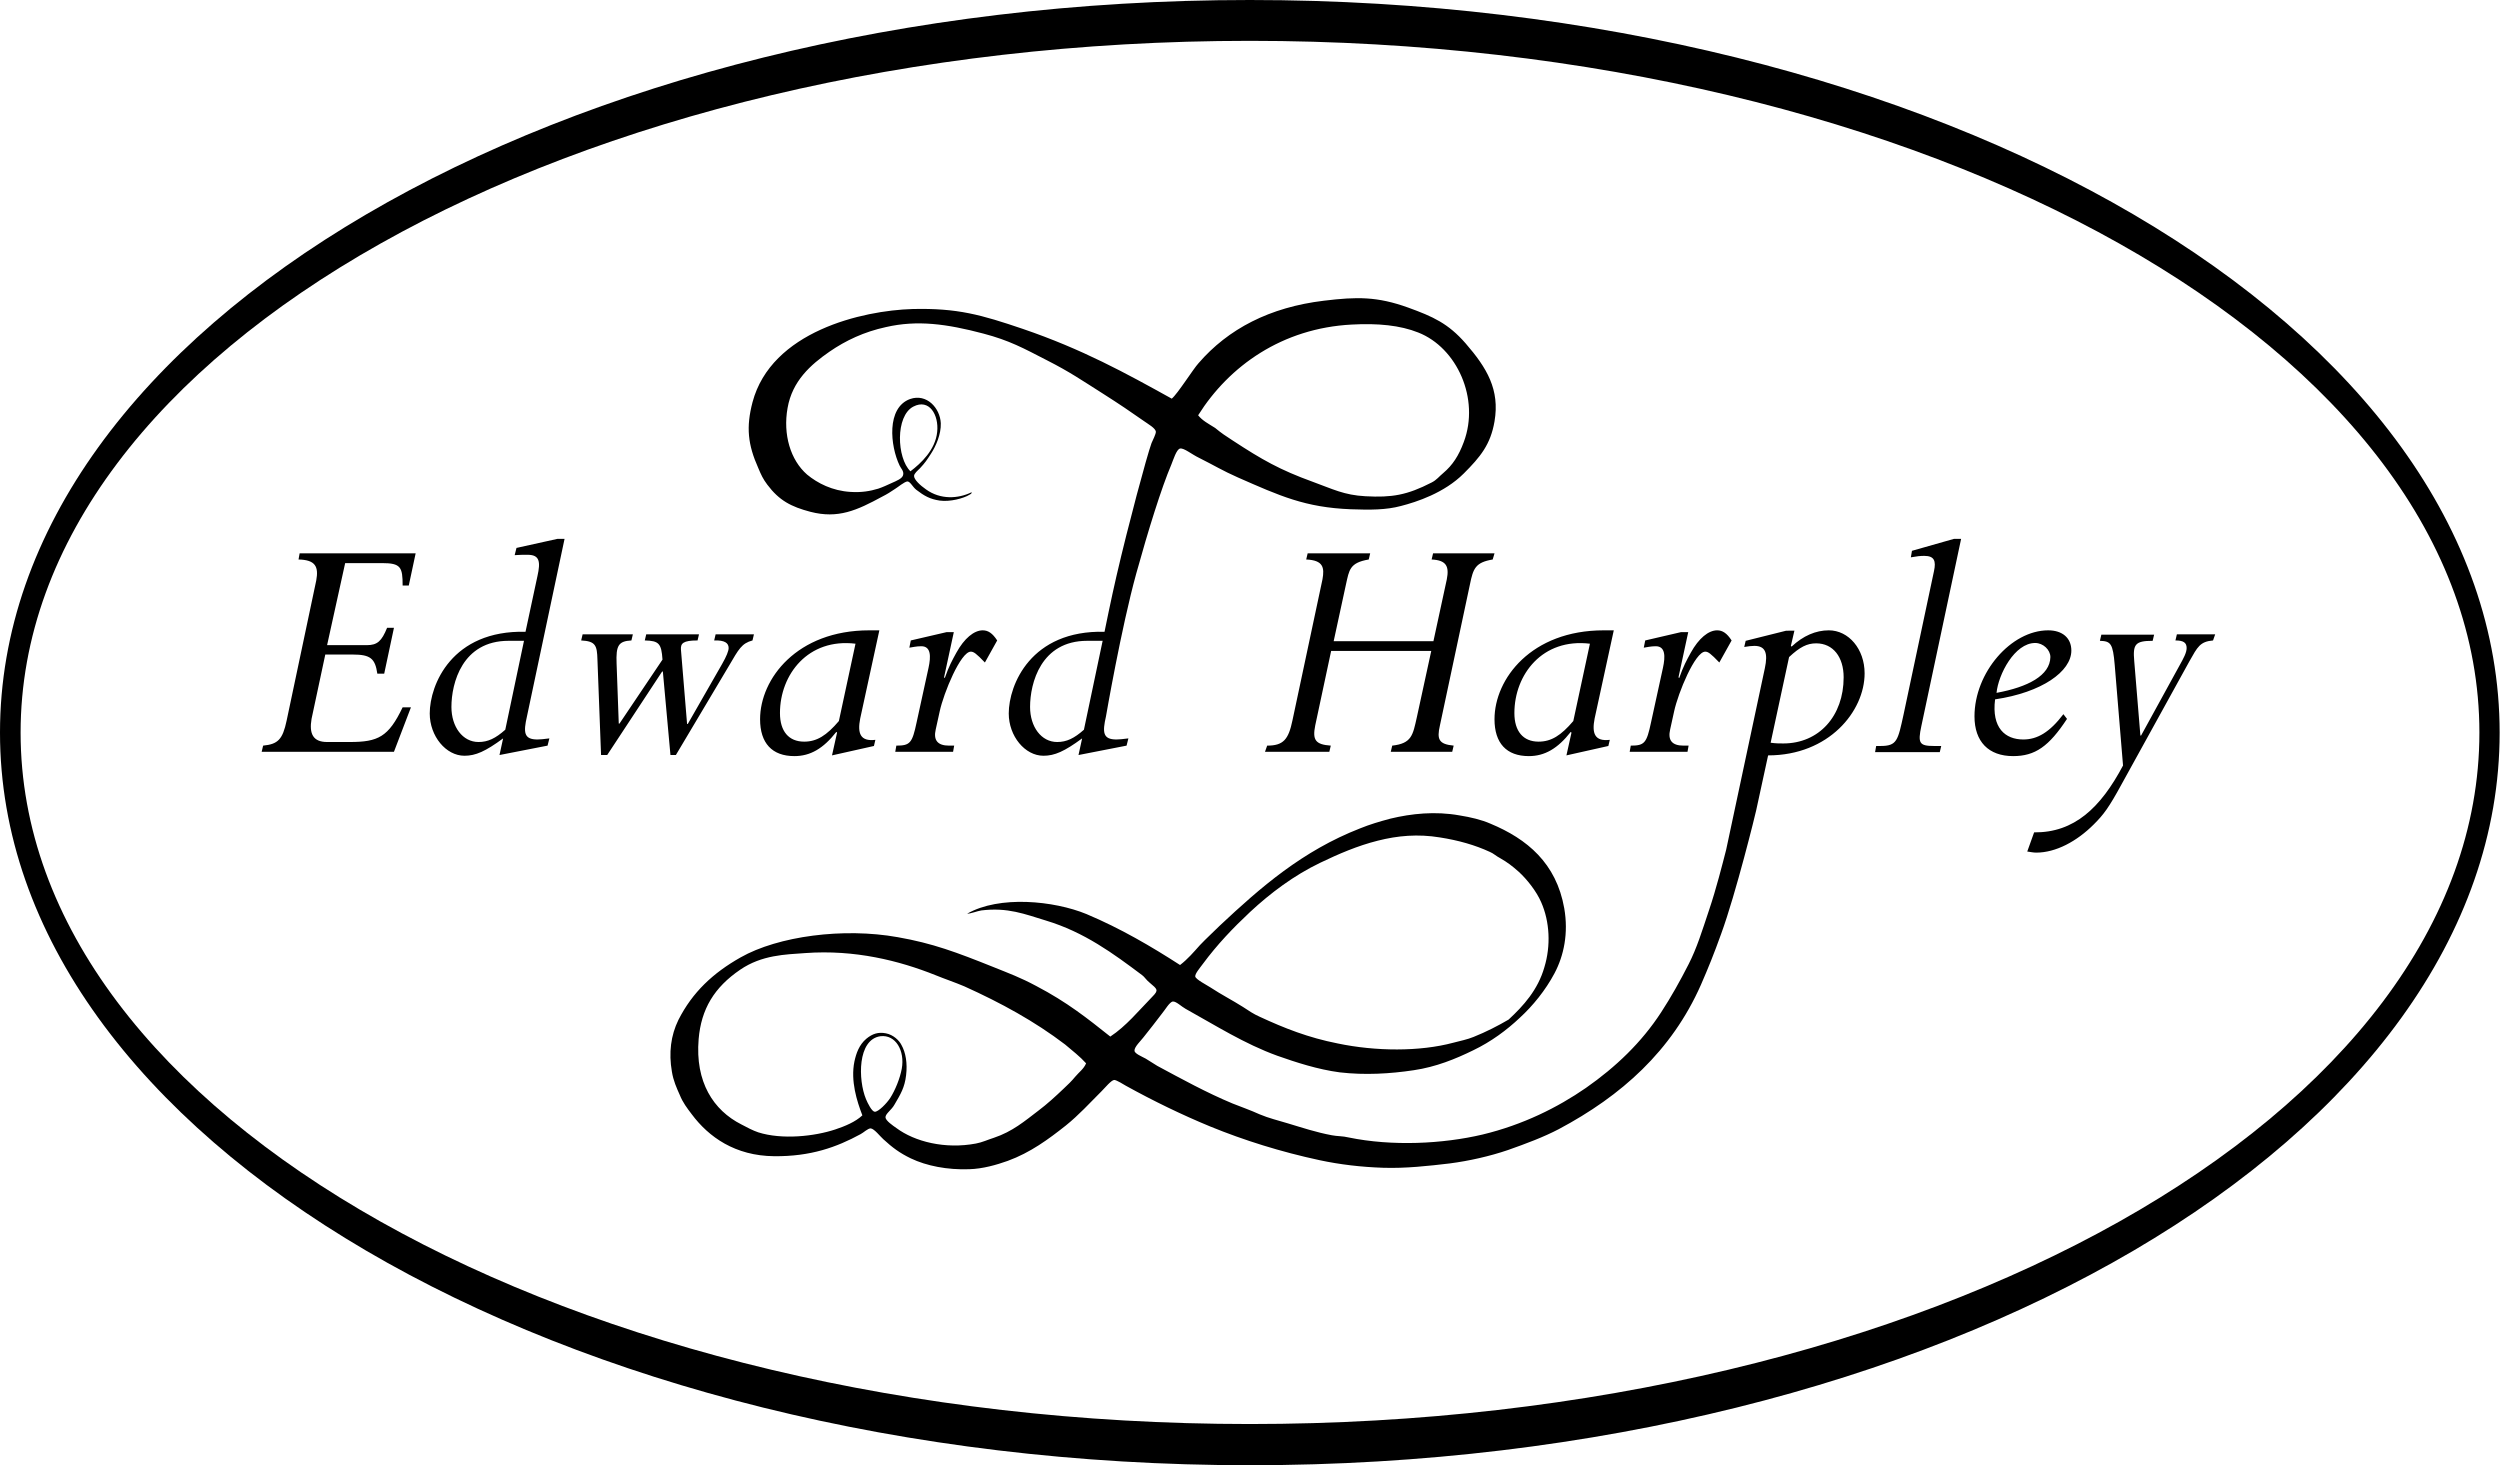
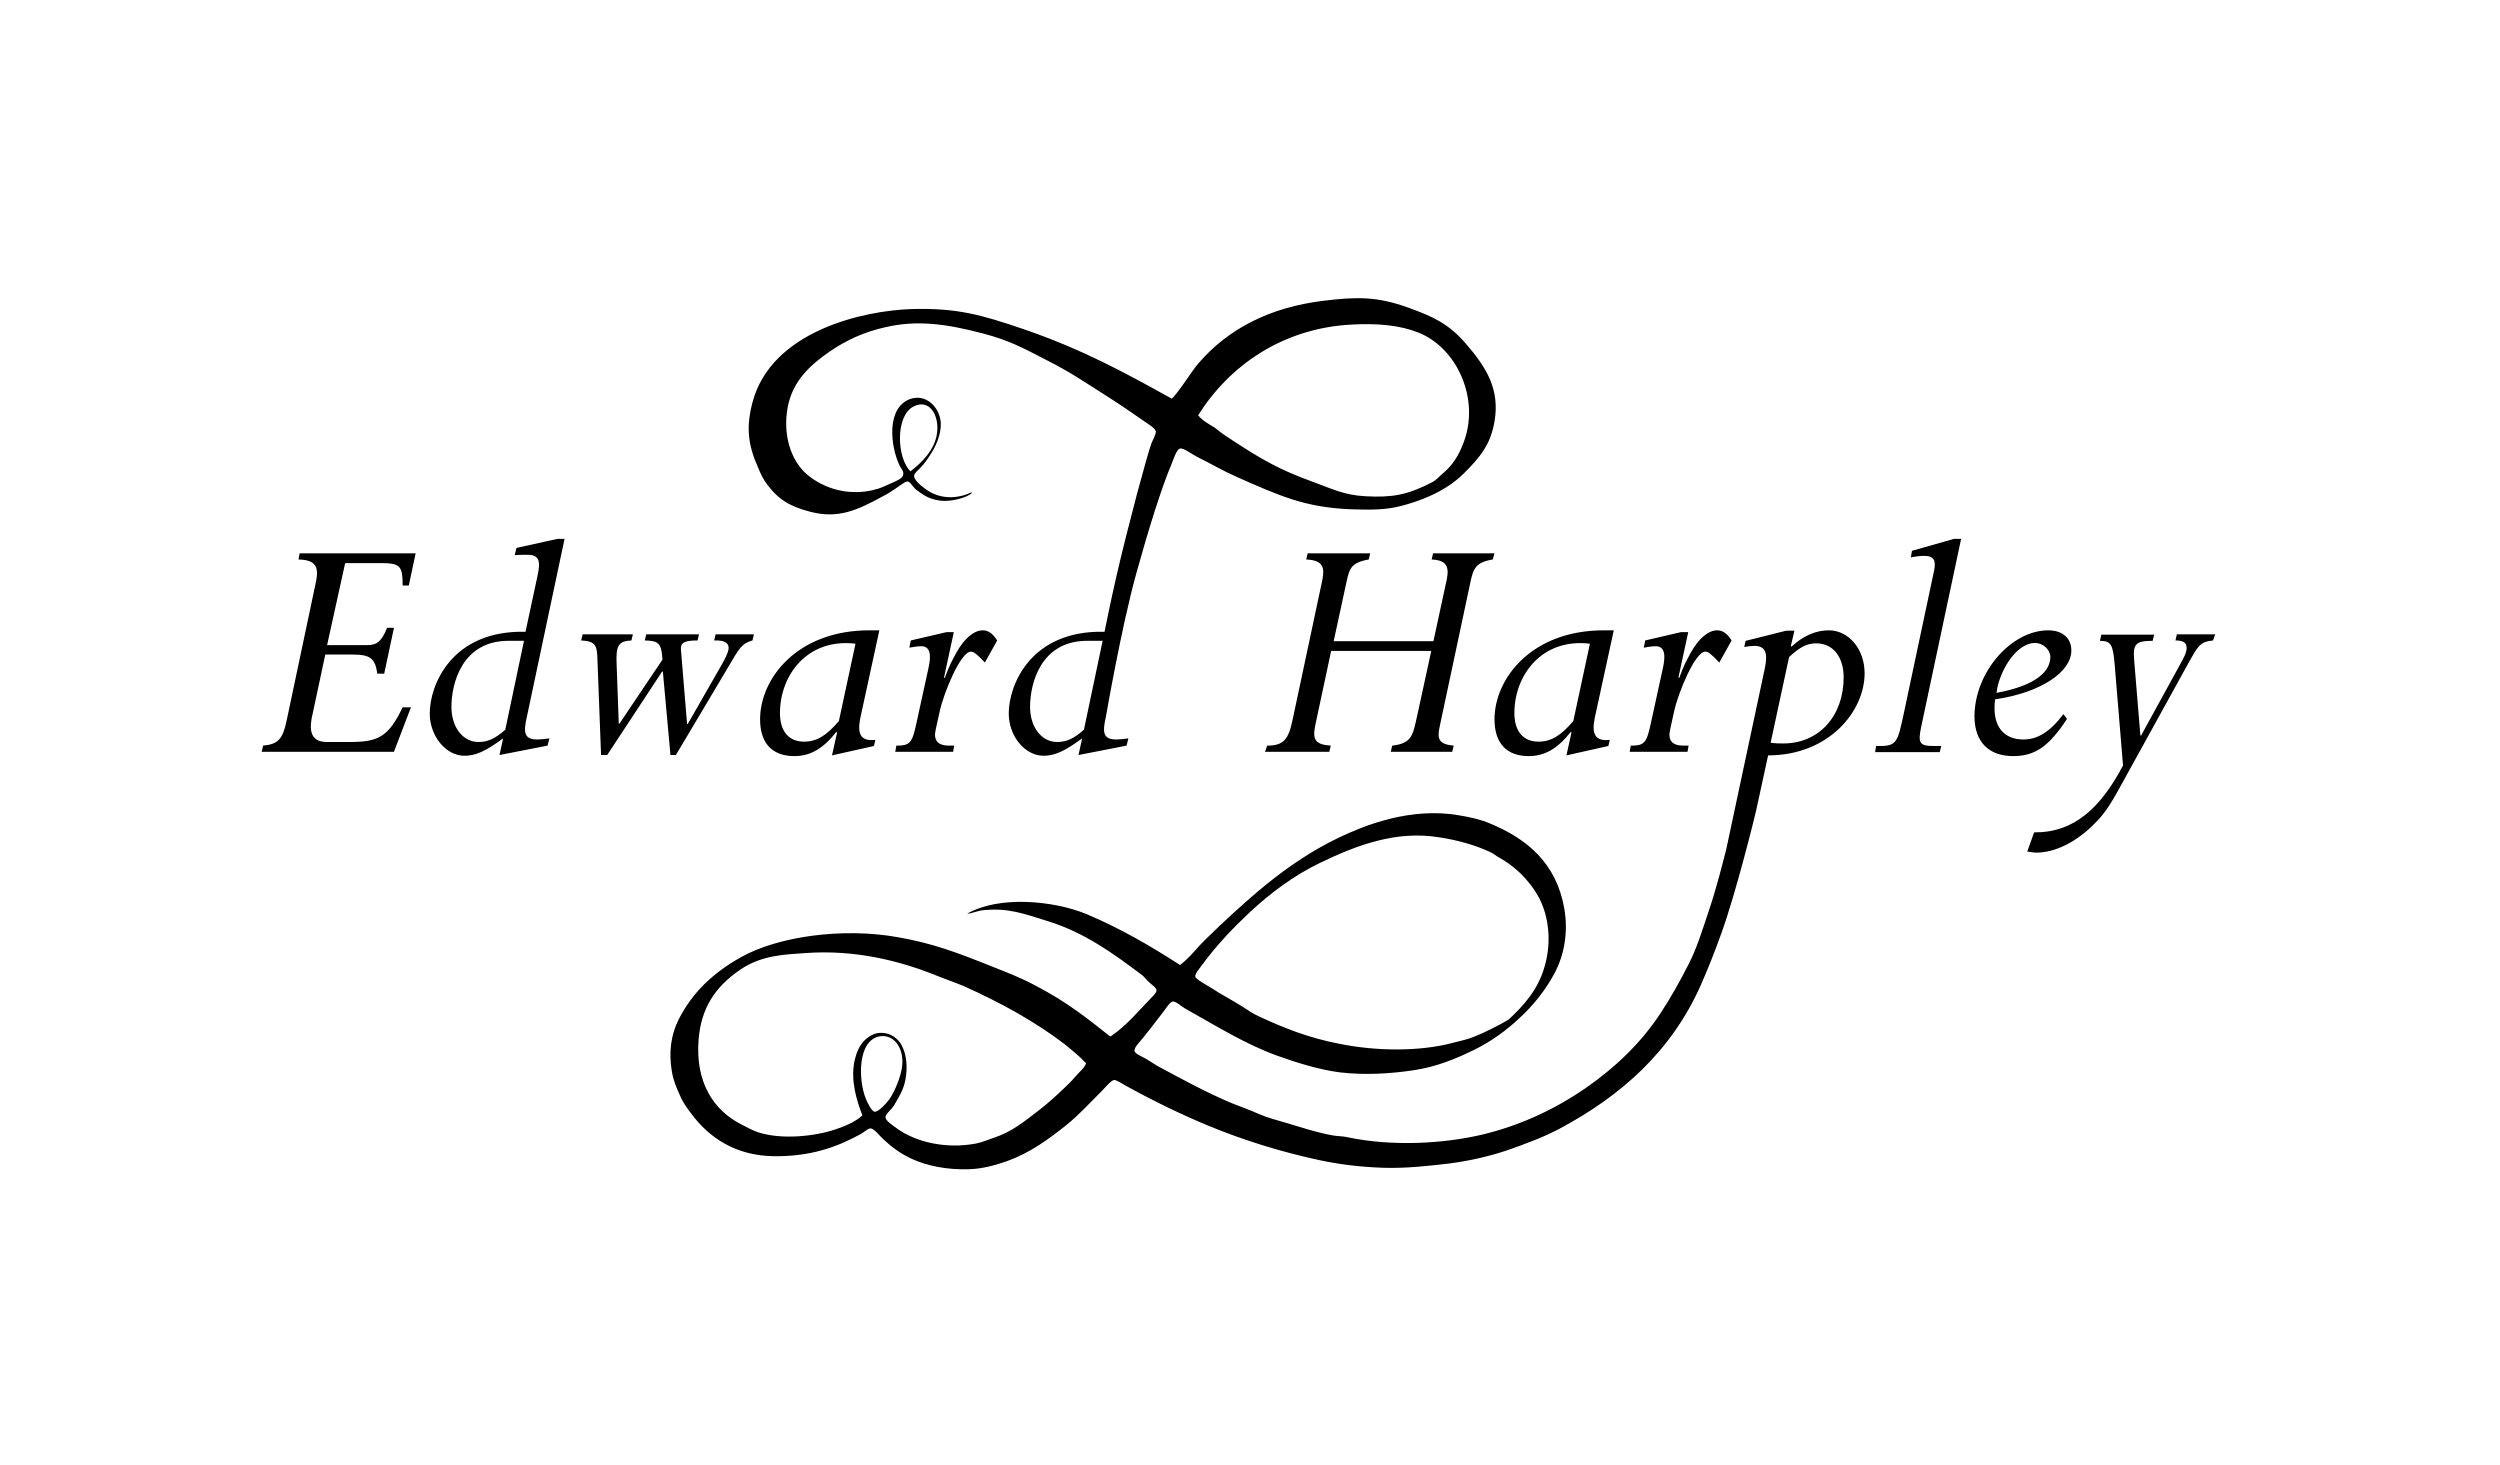
<svg xmlns="http://www.w3.org/2000/svg" version="1.1" x="0px" y="0px" viewBox="0 0 691.7 405.4" style="enable-background:new 0 0 691.7 405.4;" xml:space="preserve">
  <style type="text/css">
	.st0{fill-rule:evenodd;clip-rule:evenodd;}
</style>
  <g id="Foreground">
-     <path class="st0" d="M5.7,202.7C5.7,97,158,11.3,345.8,11.3S686,97,686,202.7C686,308.4,533.7,394,345.8,394S5.7,308.4,5.7,202.7z    M0,202.7C0,90.7,154.8,0,345.8,0c191,0,345.8,90.7,345.8,202.7c0,111.9-154.8,202.7-345.8,202.7C154.8,405.4,0,314.6,0,202.7z" />
    <path class="st0" d="M308.9,159.4c-1.4,6-3.3,15.4-3.3,15.4c-20.4-0.5-26.5,14.7-26.5,22.6c0,6.3,4.5,11.7,9.6,11.7   c3.1,0,5.8-1.2,10.7-4.8l-1,4.6l13.3-2.6l0.5-2c-1.7,0.2-2.4,0.3-3.3,0.3c-3.8,0-3.9-2-2.9-6.4c0,0,4.2-24.4,8.4-39.6   c3.3-11.9,6.9-23.5,9.7-30.1c0.5-1.2,1.4-4.2,2.4-4.4c1.1-0.2,3.2,1.6,5.3,2.6c4.2,2.1,6.4,3.5,10.7,5.4   c11.6,5.1,18.6,8.3,31.2,8.8c5.4,0.2,9.8,0.2,13.9-0.9c4.3-1.1,12-3.6,17.4-9c4.6-4.6,7.4-8,8.5-14.4c1.5-8.8-2.1-14.8-8-21.6   c-4.8-5.5-9-7.4-15.9-9.9c-8.6-3.1-14.2-3-23.3-1.9c-15,1.8-26.5,7.8-34.7,17.3c-1.4,1.5-5.8,8.5-7.4,9.8   c-12.8-7.1-24.8-13.7-41.2-19.3c-11.5-3.9-18.1-5.8-30.5-5.5c-13.9,0.4-39.1,6.2-44.3,25.8c-1.8,6.9-1.3,11.7,1.6,18.2   c0.8,1.9,1.3,3,2.5,4.6c3.3,4.4,6.6,6.1,11.9,7.5c7.7,2,12.9-0.4,19.9-4.2c1.4-0.7,2.3-1.3,3.5-2.1c0.7-0.4,2.7-2.1,3.5-2.1   c0.8,0.1,1.4,1.5,2.4,2.3c2.2,1.7,3.8,2.6,6.5,3c2.8,0.4,6.6-0.6,8.2-1.6c0.2-0.1,0.8-0.4,0.6-0.7c-3.7,1.8-8.6,2.1-12.6-0.8   c-1.6-1.1-3.3-2.7-3.3-3.7c0-0.7,1-1.5,1.6-2.1c1.5-1.6,2-2.4,3.1-4.1c1.3-2,2.8-5.3,2.7-8.4c-0.2-4.2-3.9-8.3-8.5-6.7   c-6.6,2.4-5.5,13-2.9,18.4c0.3,0.7,1.2,1.5,1,2.5c-0.1,1.1-2,1.8-3.1,2.3c-1.3,0.6-2.6,1.2-3.8,1.6c-2.3,0.7-4.7,1.1-7.7,0.9   c-5-0.3-9.1-2.4-12-4.8c-4.6-4-6.7-11.1-5.4-18.4c1.3-7.5,6.4-12,11.6-15.6c4.5-3.1,9.6-5.5,15.6-6.8c8.7-2,16.8-0.9,27,1.8   c7.2,1.9,11,4,17.6,7.4c6.3,3.2,9.6,5.5,15.6,9.3c4.4,2.8,7.5,4.9,11.2,7.5c1.1,0.8,3.3,2,3.3,3c0,0.6-0.8,2.2-1.2,3.1   C317.3,126.2,312.2,145.1,308.9,159.4z M496.5,174.4l-1,4.3l0.2,0.2c3.2-3,6.7-4.5,10.3-4.5c5.5,0,9.9,5.2,9.9,11.9   c0,10.5-9.9,22.7-26.7,22.7l-3.3,15.2c-0.1,0.6-5.6,23-9.7,34.2c-2,5.6-3.6,9.5-5.6,14.1c-8.1,18.3-22,30.7-39.3,39.9   c-4.2,2.2-9,4-14.1,5.8c-5,1.7-10.7,3-16.1,3.7c-5.9,0.7-12.2,1.4-18.4,1.2c-6.1-0.2-12-0.9-17.6-2.1c-10.7-2.3-20.9-5.5-30.2-9.3   c-8-3.3-15.8-7.1-23.4-11.3c-0.5-0.3-2.6-1.6-3.2-1.6c-0.8,0-2.6,2.2-3.5,3.1c-3.4,3.4-6.3,6.6-9.9,9.5c-4.8,3.8-9.8,7.5-16.1,9.8   c-3.1,1.1-6.9,2.2-10.7,2.3c-6,0.2-11.7-0.9-16.1-3c-3.1-1.5-5.1-3-7.6-5.3c-0.9-0.8-2.5-2.9-3.5-3c-0.8,0-2,1.2-2.8,1.6   c-6.6,3.6-13.8,6.2-23.9,6.1c-10.8-0.1-18.1-5.3-22.8-11.6c-1.3-1.7-2.5-3.3-3.3-5.3c-0.9-2-1.8-4-2.2-6.5   c-0.9-5.2-0.3-10,1.8-14.3c3.9-7.7,9.6-13,17.2-17.3c10.4-5.9,28.5-8.3,43.5-5.6c9.7,1.7,16.3,4.2,26.3,8.2c4.7,1.9,7.5,2.9,12,5.3   c8.6,4.5,14.2,9,20.5,14c4.4-2.9,7.8-7.1,11.6-11c1.9-1.9,1.4-2.1-0.7-3.9c-0.9-0.7-1.5-1.7-2.1-2.1c-8-6-16-11.9-26.6-15.1   c-5.9-1.8-10.6-3.7-17.9-2.8c-1.2,0.2-2.9,0.9-3.9,0.9c8.9-5.1,24-3.6,33,0.1c9.5,4,18,9,25.9,14.1c2.1-1.6,3.8-3.6,5.5-5.5   c1.8-1.9,3.7-3.6,5.5-5.4c11.3-10.6,22.9-20.7,38.8-26.9c2.7-1.1,5.4-1.9,8.4-2.7c5.8-1.4,12.4-2.1,19.1-0.9   c3.1,0.5,6.1,1.2,8.6,2.3c10.1,4.2,18.2,10.9,20.4,23.4c1.2,6.9-0.1,13.1-2.7,18c-2.5,4.7-6,9-9.6,12.3c-3.6,3.4-7.9,6.6-12.9,9   c-4.9,2.4-10.3,4.6-16.4,5.5c-6.6,1-13.6,1.4-20.5,0.6c-6.1-0.8-12.2-2.8-17.3-4.6c-9.1-3.3-17.1-8.4-25.4-13   c-1.1-0.6-2.6-2.1-3.5-2c-0.9,0.1-2.2,2.4-2.9,3.2c-2,2.6-3.2,4.2-5.3,6.8c-0.6,0.8-2.5,2.6-2.4,3.6c0,0.8,2,1.6,3.1,2.2   c1,0.6,2.2,1.4,3.2,2c6.7,3.6,13.6,7.4,20.8,10.4c2.5,1,5.1,1.9,7.5,3c2.6,1.1,5.2,1.7,7.8,2.5c4,1.2,7.9,2.5,12.2,3.3   c1.5,0.3,3,0.2,4.6,0.6c12.1,2.5,26.1,1.8,37.1-0.8c11.2-2.7,20.8-7.5,28.6-12.9c8.3-5.8,15.4-12.6,20.8-20.9   c2.8-4.3,5.2-8.6,7.6-13.3c2.3-4.5,3.7-9.1,5.7-15.1c1.9-5.6,3.7-12.7,4.7-16.6l10.7-50.2c0.9-4.2,0.2-6.2-2.9-6.2   c-0.9,0-1.5,0.1-2.8,0.3l0.4-1.7l11.2-2.8H496.5z M495,181.8c3-2.8,5-3.8,7.5-3.8c4.7,0,7.6,3.8,7.6,9.4c0,10.7-6.8,18.3-16.7,18.3   c-1.2,0-2,0-3.5-0.2L495,181.8z M417.4,282.1c-2.9,1.7-6.2,3.4-9.7,4.8c-1.7,0.7-3.7,1.1-5.6,1.6c-9.3,2.5-21.5,2.4-32,0.2   c-8.1-1.6-14.7-4.2-21.6-7.4c-1.6-0.7-3.1-1.7-4.6-2.7c-3-1.9-5.8-3.3-9-5.4c-1.1-0.7-4-2.2-4.2-3c-0.1-0.8,1.3-2.4,2.1-3.5   c4-5.4,8.3-9.9,13.1-14.4c5.6-5.2,12.1-10.1,19.4-13.6c5-2.4,10.3-4.7,15.9-6.1c5.5-1.4,11.1-1.9,17.2-0.9c5.1,0.8,9.7,2.1,13.8,4   c1,0.4,1.8,1.2,2.8,1.7c2.1,1.2,3.4,2.2,5.2,3.8c2.3,2.1,4.9,5.4,6.2,8.4c2.4,5.4,2.7,12.1,0.9,18   C425.5,273.9,421.5,278.3,417.4,282.1z M300.5,294.2c-0.6,1.5-2,2.5-3,3.7c-0.9,1.1-2.1,2.3-3.2,3.3c-2.2,2.1-4.6,4.3-7,6.1   c-3.8,2.9-7.2,5.8-12.3,7.5c-1.6,0.5-3.3,1.3-5,1.6c-8.5,1.6-16.9-0.5-22-4.3c-1-0.7-2.9-2-3-2.9c-0.1-1,1.7-2.1,2.5-3.6   c1.7-2.9,2.8-4.7,3.2-8.1c0.4-3.3-0.1-6.3-1.3-8.4c-0.6-1.2-2.2-2.8-4.3-3.2c-2.1-0.4-3.7,0.1-5.4,1.5c-2,1.7-2.8,4-3.3,6.3   c-1.1,5.4,0.7,11,2.2,14.9c-1.9,1.8-4.8,3-7.5,3.9c-5.7,1.9-14.7,2.9-21.3,0.8c-1.5-0.5-3.2-1.4-4.7-2.2   c-7.7-3.9-12.8-11.7-11.8-23.6c0.7-8.3,4.3-14.3,11.5-19.2c6-4.1,12.5-4.2,18-4.6c13.7-1,26,2.1,36,6.1c2.7,1.1,5.4,2,8,3.1   c10.2,4.6,19.5,9.7,27.9,16.1C296.7,290.7,298.8,292.3,300.5,294.2z M243.6,286.7c4.2-0.5,6.8,4,5.9,9c-0.5,2.7-1.8,5.9-3.2,8.1   c-0.9,1.4-3.3,3.9-4.3,3.8c-0.8-0.1-1.9-2.3-2.4-3.5C237.4,298.8,237.2,287.6,243.6,286.7z M251.9,130.4   c-3.8-3.7-4.2-15.3,0.8-17.9c4.4-2.3,7.1,2.3,6.6,7C258.8,124.5,254.8,128.2,251.9,130.4z M331.5,114.9   c8.6-13.7,23.3-24.1,42.5-25.1c7.2-0.4,13.4,0.2,18.4,2.2c10.7,4.2,17.1,18.3,12.6,30.3c-1.4,3.8-3.1,6.4-5.7,8.6   c-1.1,0.9-1.8,1.9-3.2,2.6c-6.8,3.5-11,4.2-18.3,3.8c-5.9-0.3-9.1-2-14.6-4c-9.1-3.3-14-6.1-22.1-11.4c-2-1.3-3.1-2-4.9-3.5   C334.3,117.2,332.7,116.4,331.5,114.9z M156.2,149.1h-2l-11.3,2.5l-0.5,2c1.4-0.1,2.1-0.1,3.6-0.1c3.3,0,3.6,1.9,2.7,5.9l-3.3,15.4   c-20.4-0.5-26.5,14.7-26.5,22.6c0,6.3,4.5,11.7,9.6,11.7c3.1,0,5.8-1.2,10.7-4.8l-1,4.6l13.3-2.6l0.5-2c-1.7,0.2-2.4,0.3-3.3,0.3   c-3.8,0-3.9-2-2.9-6.4L156.2,149.1z M145,177.2l-5.2,24.7c-2.7,2.4-4.8,3.4-7.4,3.4c-4.4,0-7.5-4.2-7.5-9.7c0-6.6,3-18.3,15.8-18.3   H145z M201.7,184.2c2.7-4.6,3.5-6.2,6.5-7l0.4-1.7h-10.6l-0.4,1.7c2.9-0.1,4,0.7,4,2.1c0,0.8-0.6,2.3-1.8,4.4l-9.5,16.6h-0.2   l-1.7-20.6c-0.1-1.7,0.6-2.5,4.6-2.5l0.4-1.7h-14.6l-0.4,1.7c3.9,0.1,4.6,0.8,4.9,5.3l-11.9,17.7h-0.2l-0.6-16.6   c-0.2-5,0.5-6.2,4.1-6.4l0.4-1.7h-13.9l-0.4,1.7c4,0.2,4.4,1.4,4.5,5.3l1,26.4h1.7l15.2-23.1h0.2l2.1,23.1h1.5L201.7,184.2z    M243.3,174.4h-2.8c-20,0-30.2,13.4-30.2,24.6c0,6.6,3.3,10.2,9.5,10.2c4.4,0,8-2.1,11.6-6.7l0.2,0.2l-1.4,6.3l11.6-2.6l0.4-1.7   c-4.2,0.5-5-1.8-4.2-5.9L243.3,174.4z M236.7,178.1l-4.6,21.4c-3.4,4-6.1,5.7-9.6,5.7c-4.3,0-6.7-2.9-6.7-7.9   C215.8,186.6,223.6,176.5,236.7,178.1z M263.9,174.9h-2l-9.9,2.3l-0.4,2c0.8-0.1,1.9-0.4,3.3-0.4c2.7,0,2.7,2.8,2,6l-3.3,15.1   c-1.2,5.7-1.8,6.4-5.6,6.4l-0.3,1.7h16l0.3-1.7h-1.4c-3.2,0-4.4-1.5-3.7-4.5l1.1-5c1.1-5.1,5.8-16.5,8.6-16.5c0.8,0,1.5,0.5,3.9,3   l3.4-6.1c-1.3-2-2.5-2.8-4-2.8c-2.4,0-5.1,2.2-7.3,6.2c-1.2,2.2-2,3.6-3.2,7l-0.2-0.2L263.9,174.9z M305.1,177.2l-5.2,24.7   c-2.7,2.4-4.8,3.4-7.4,3.4c-4.4,0-7.5-4.2-7.5-9.7c0-6.6,3-18.3,15.8-18.3H305.1z M413.5,153.1h-17l-0.4,1.7   c4.1,0.2,4.9,1.9,4.2,5.5l-3.7,17.1H369l3.4-15.7c0.9-4,1-6,6.3-6.9l0.4-1.7h-17.3l-0.4,1.7c4.7,0.2,5.1,2.2,4.5,5.5l-8.3,39   c-1.1,5.3-2.5,7-7,7L350,208h17.8l0.4-1.7c-4.3-0.3-5.1-1.6-4.3-5.6l4.4-20.6H396l-4,18.4c-1.1,4.9-1.4,7.2-6.8,7.8l-0.4,1.7h17   l0.4-1.7c-4.1-0.4-4.7-1.7-3.8-5.6l8.3-39c0.9-4.4,1.5-6.1,6.3-6.9L413.5,153.1z M446.5,174.4h-2.8c-20,0-30.2,13.4-30.2,24.6   c0,6.6,3.3,10.2,9.5,10.2c4.4,0,8-2.1,11.6-6.7l0.2,0.2l-1.4,6.3l11.6-2.6l0.4-1.7c-4.2,0.5-5-1.8-4.2-5.9L446.5,174.4z    M439.9,178.1l-4.6,21.4c-3.4,4-6.1,5.7-9.6,5.7c-4.3,0-6.7-2.9-6.7-7.9C419,186.6,426.8,176.5,439.9,178.1z M467.1,174.9h-2   l-9.9,2.3l-0.4,2c0.8-0.1,1.9-0.4,3.3-0.4c2.7,0,2.7,2.8,2,6l-3.3,15.1c-1.2,5.7-1.8,6.4-5.6,6.4l-0.3,1.7h16l0.3-1.7h-1.4   c-3.2,0-4.4-1.5-3.7-4.5l1.1-5c1.1-5.1,5.8-16.5,8.6-16.5c0.8,0,1.5,0.5,3.9,3l3.4-6.1c-1.3-2-2.5-2.8-4-2.8   c-2.4,0-5.1,2.2-7.3,6.2c-1.2,2.2-2,3.6-3.2,7l-0.2-0.2L467.1,174.9z M542.6,149.1h-2l-11.6,3.3l-0.3,1.8c1.7-0.3,2.6-0.4,3.7-0.4   c2.8,0,3.3,1.4,2.7,4.2l-8.4,39.6c-1.6,7.3-1.8,8.8-6.4,8.8h-1.2l-0.3,1.7h17.9l0.4-1.7h-2c-4.1,0-4.5-0.8-3.5-5.5L542.6,149.1z    M552,193.5c12.9-1.9,21.1-7.7,21.1-13.5c0-3.5-2.5-5.6-6.4-5.6c-10.3,0-20.4,11.7-20.4,23.8c0,7,3.9,11,10.7,11   c6.1,0,9.9-2.7,14.9-10.3l-1-1.3c-3.8,5-7.2,7-11.1,7C554.8,204.6,551,201.4,552,193.5z M552.4,191.7c0.5-5.1,5-13.8,10.7-13.8   c2.2,0,4.2,1.9,4.2,3.9C567.2,186.9,561.1,190.1,552.4,191.7z M612.9,175.5h-10.6l-0.4,1.7c2.2,0,3.1,0.6,3.1,2.1   c0,1.3-0.9,2.9-1.9,4.7l-10.7,19.5h-0.2l-1.7-20.6c-0.4-4.6,0.2-5.6,5.1-5.6l0.4-1.7h-14.6l-0.4,1.7c3,0.1,3.6,0.7,4.1,6.7   l2.3,27.8c-6.2,11.7-13.5,18.6-24.6,18.5l-1.9,5.3c0.8,0.1,1.6,0.3,2.5,0.3c5.4,0,11.2-3.1,15.9-7.8c2.7-2.7,4.1-4.5,7.8-11.3   l18.7-33.9c2.2-3.9,2.9-5.4,6.5-5.7L612.9,175.5z M109,173.7h-1.9c-1.5,3.7-2.7,4.8-5.6,4.8H90.5l5-22.7h10.2   c5.2,0,5.7,1.1,5.7,6.2h1.7l1.9-8.9H82.9l-0.3,1.7c4.7,0.1,5.6,2,4.9,5.8l-8.2,38.8c-1.1,5.2-2.4,6.5-6.5,6.9l-0.4,1.7H109   l4.7-12.3h-2.3c-3.9,8.2-6.8,9.6-14.6,9.6h-6.3c-3.9,0-5-2.3-4.3-6.4l3.8-17.8h7.6c4.9,0,6.2,1.1,6.8,5.3h1.9L109,173.7z" />
  </g>
  <g id="Guides">
</g>
</svg>